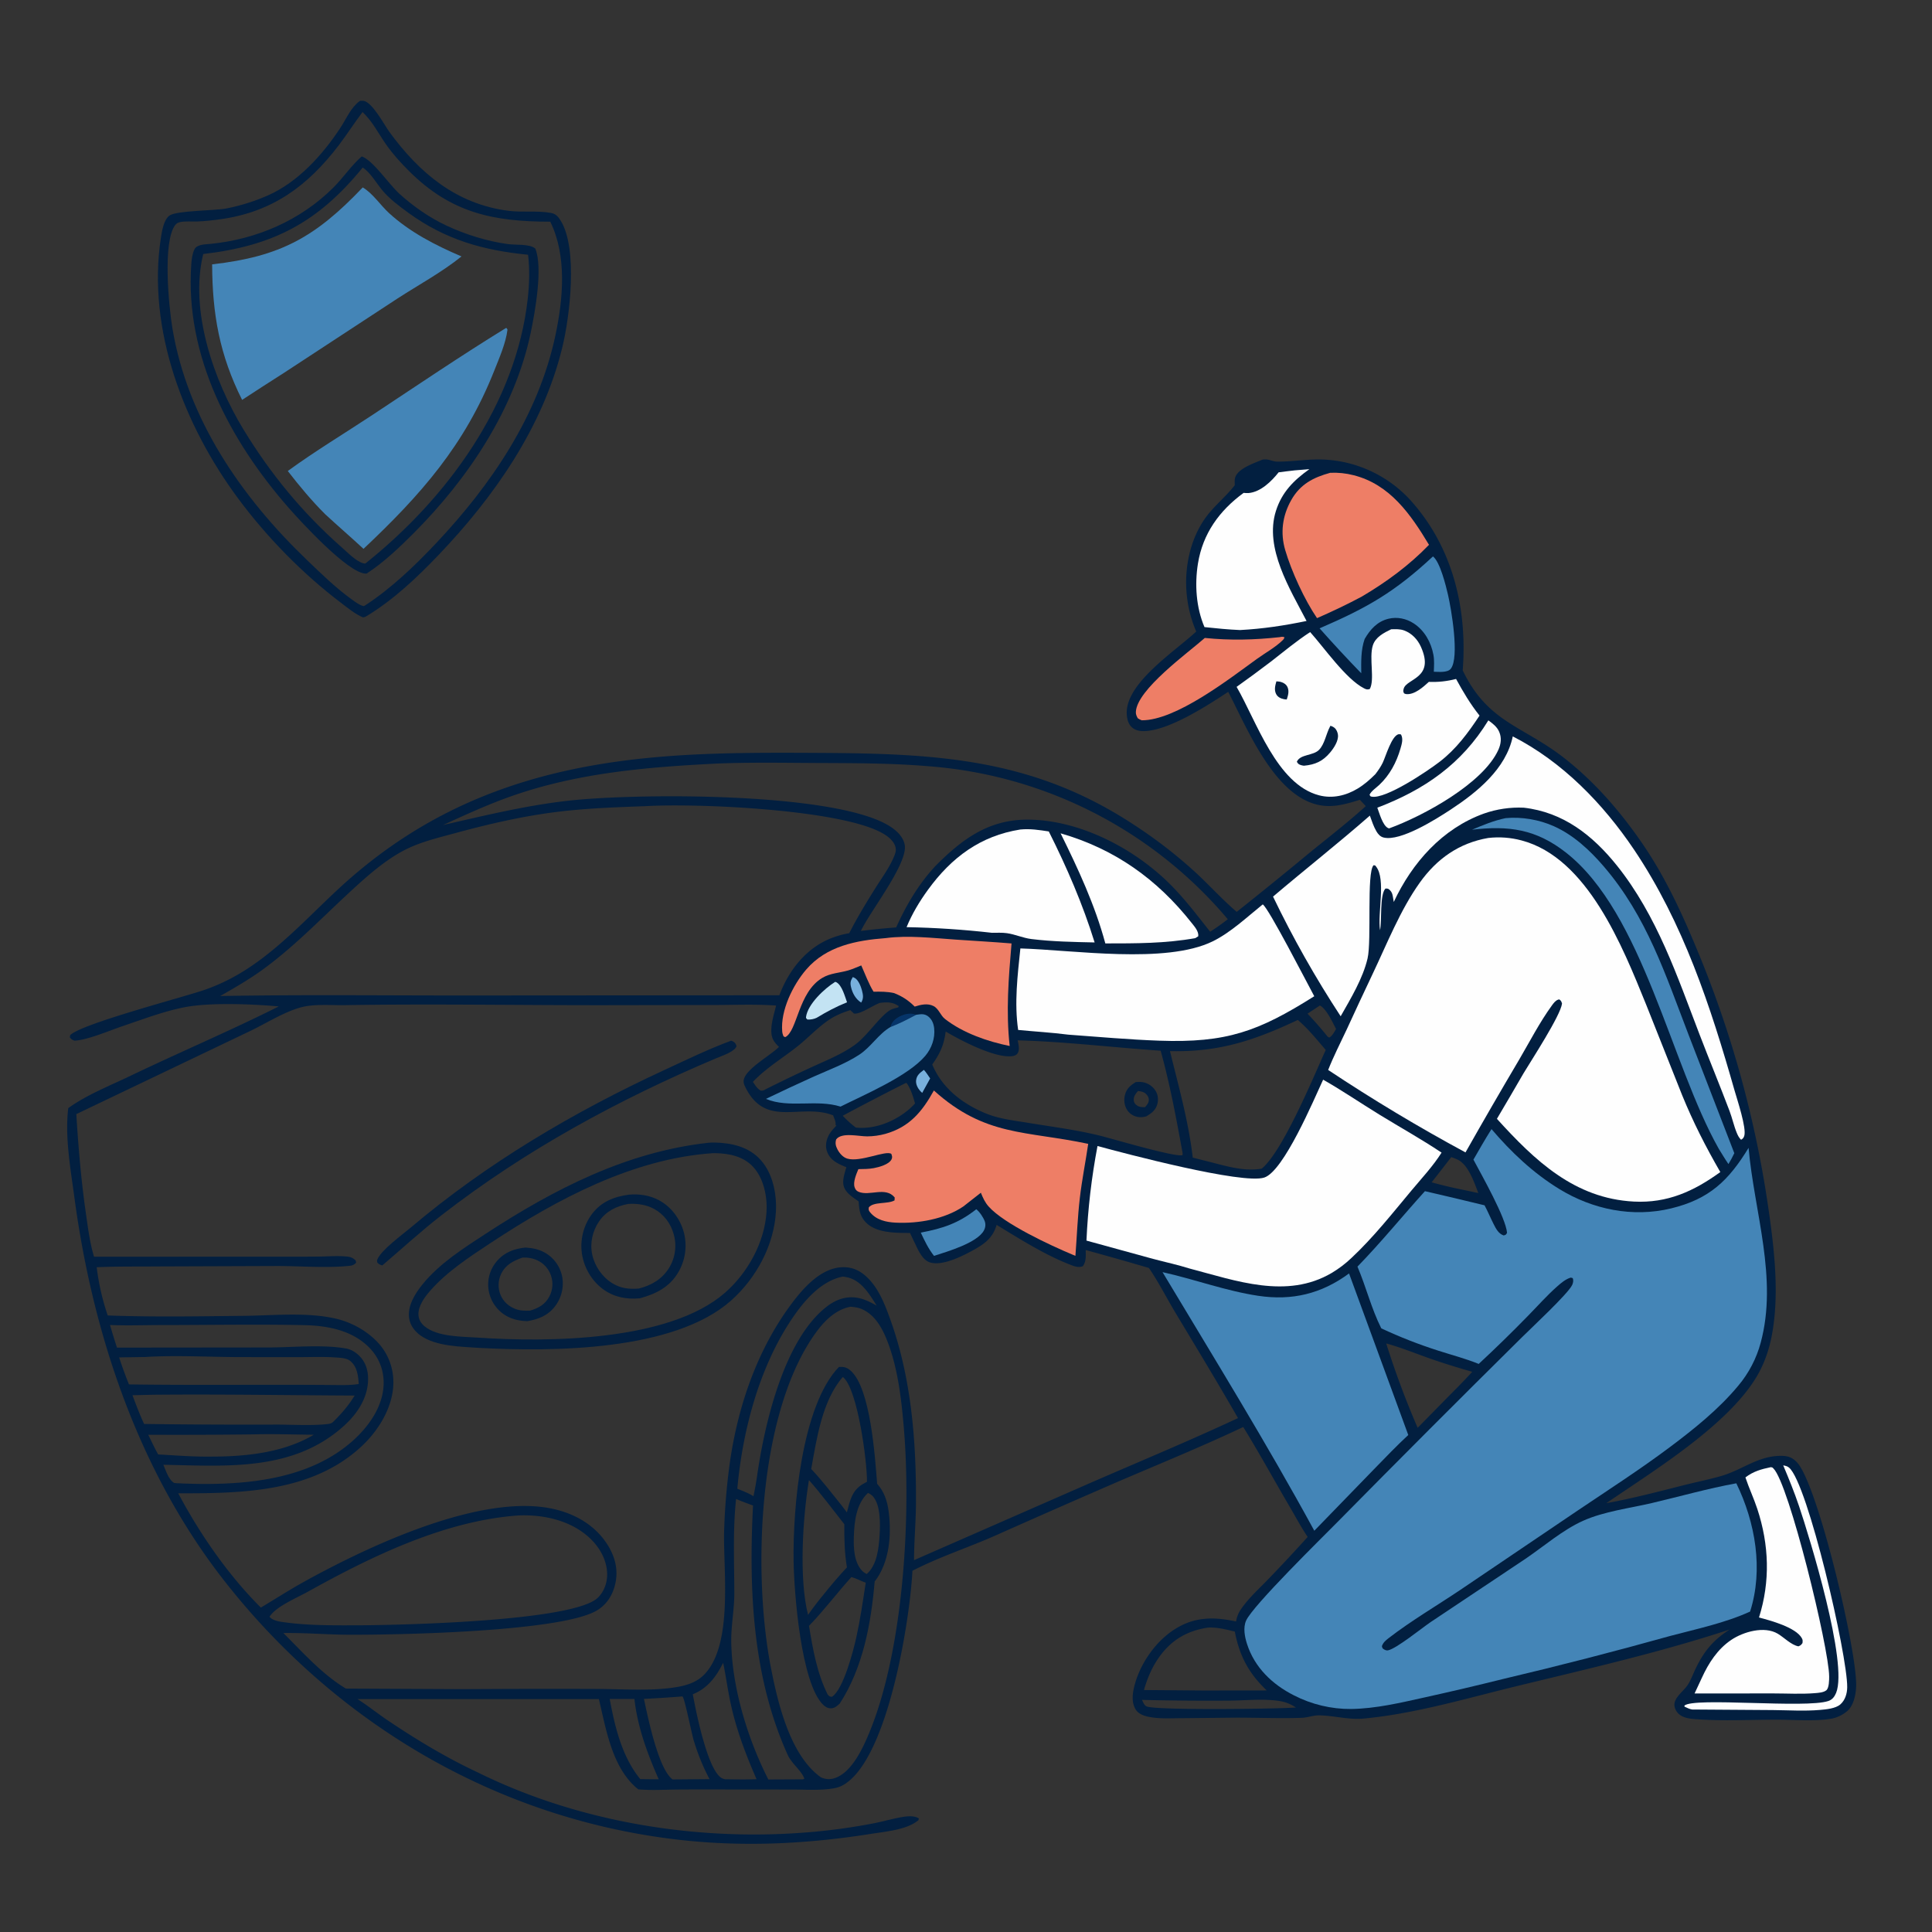
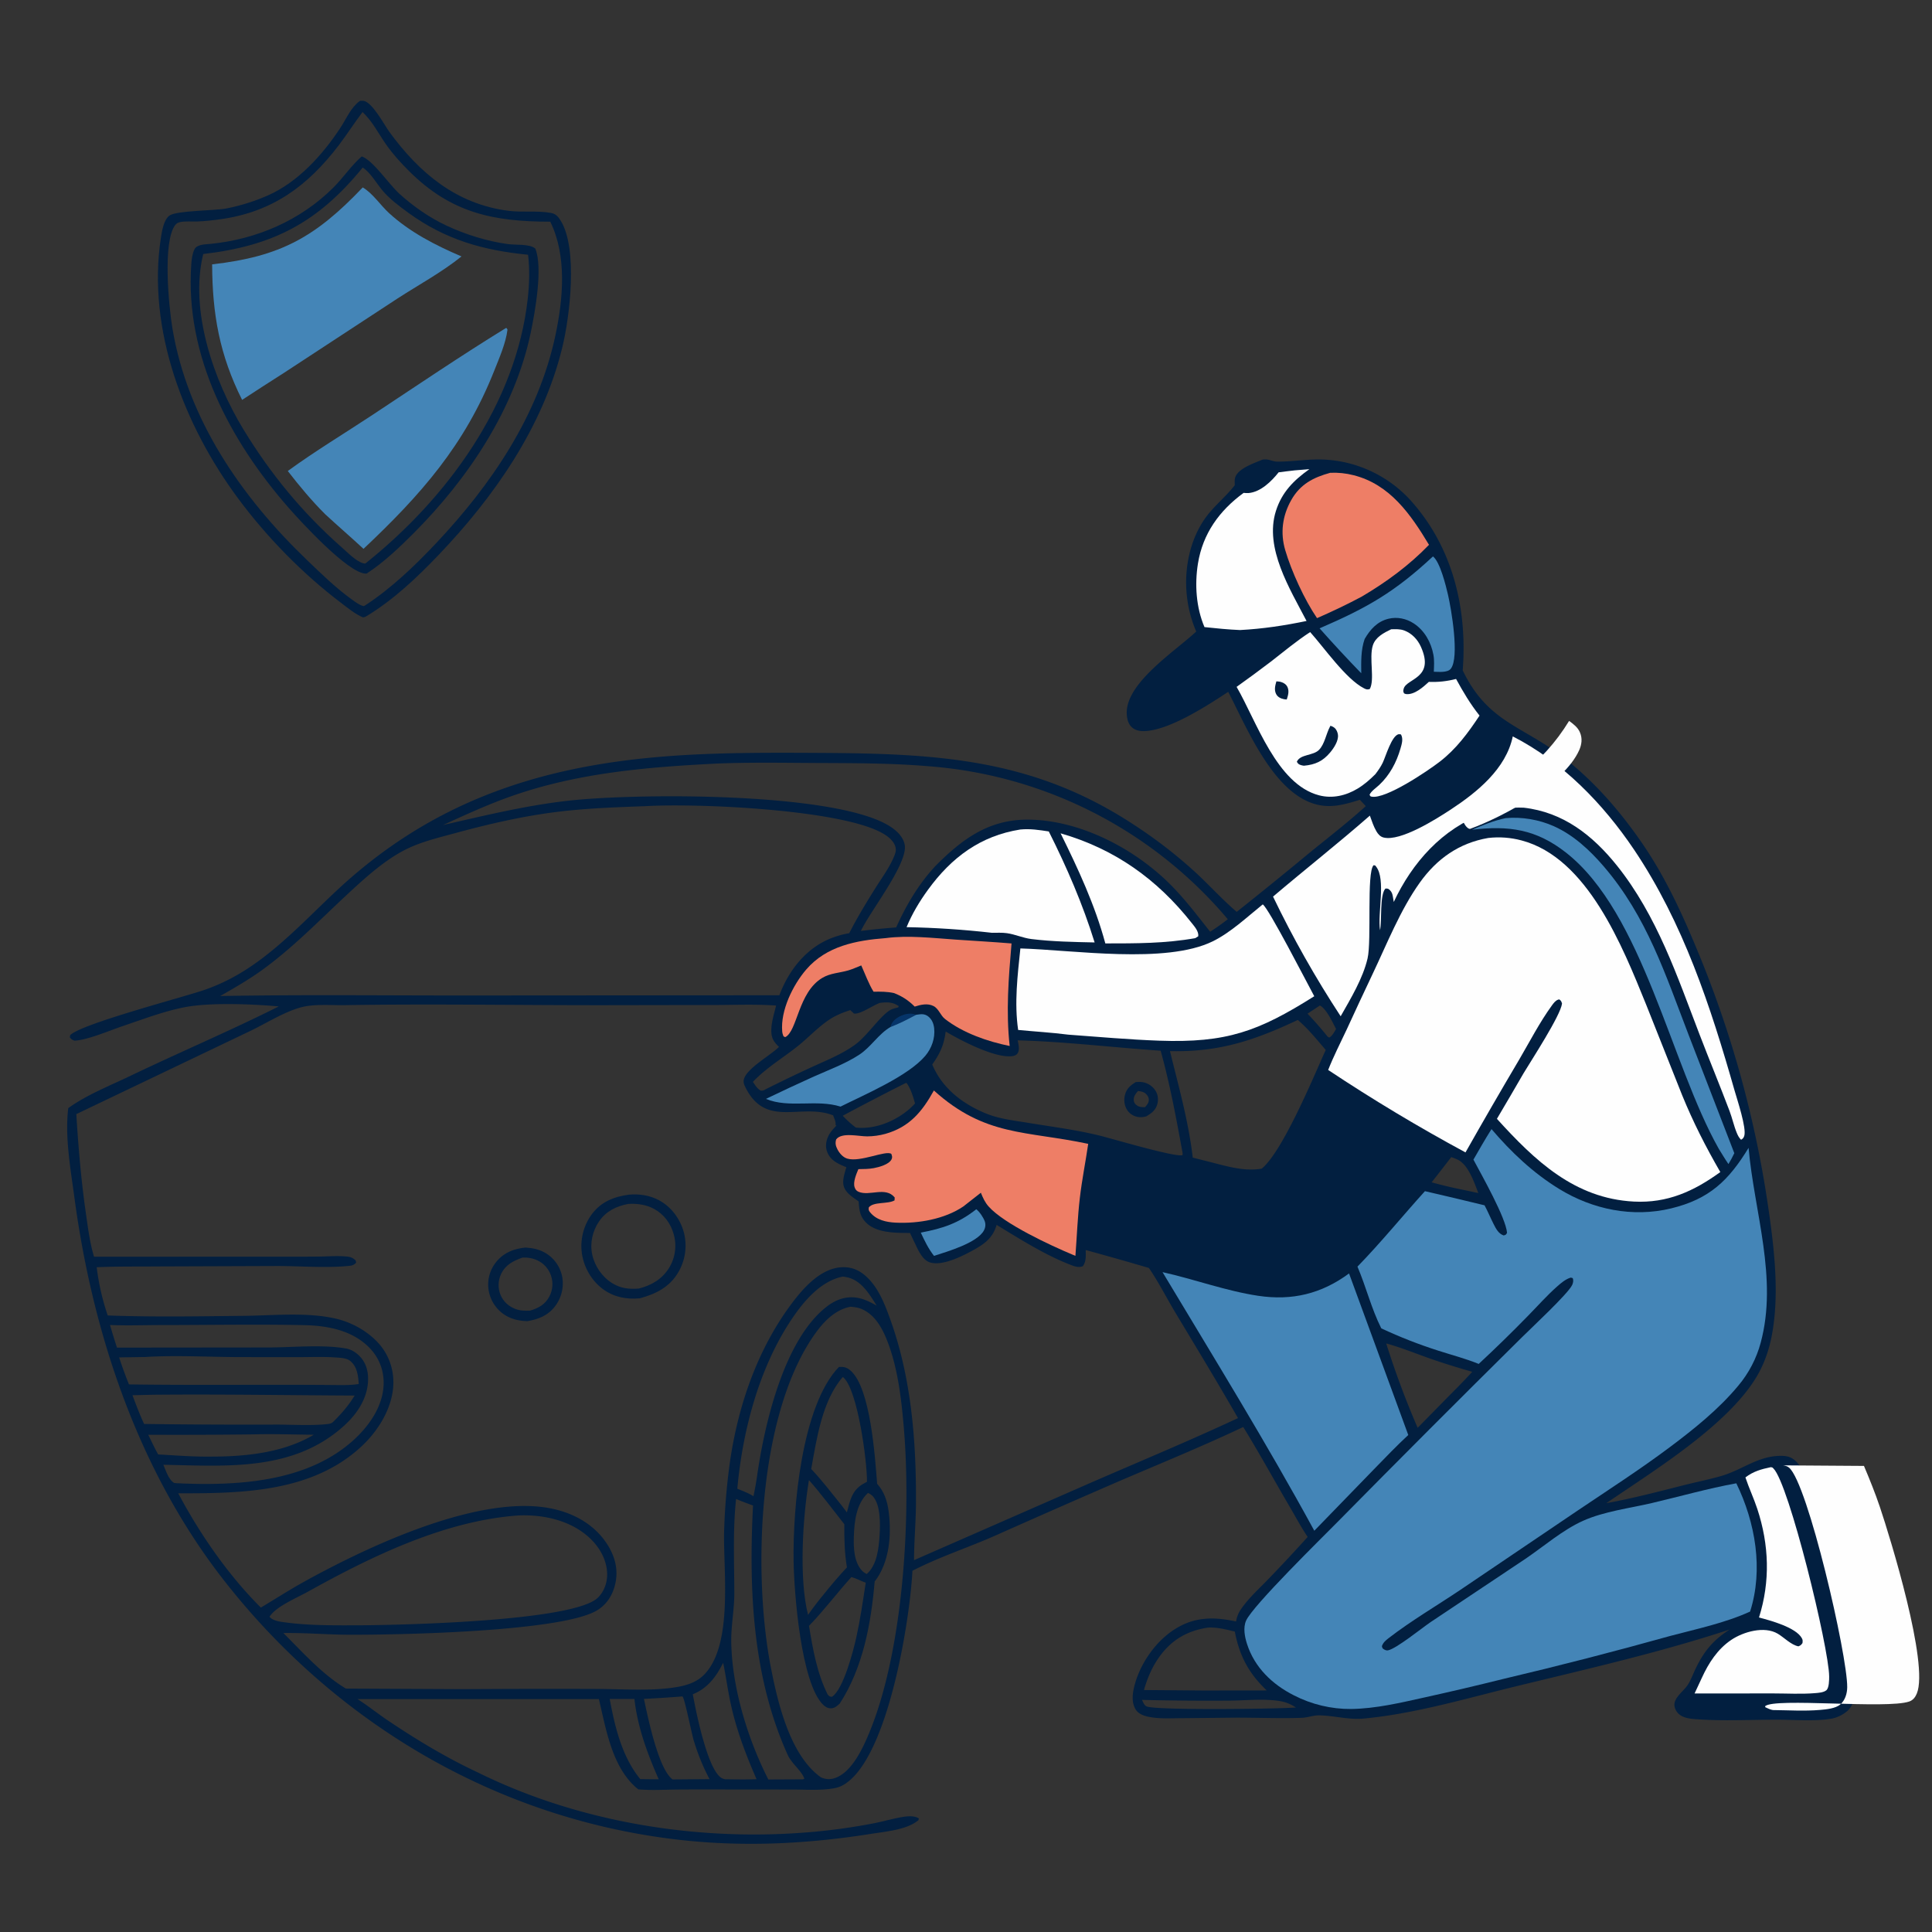
<svg xmlns="http://www.w3.org/2000/svg" width="472" height="472">
  <rect width="100%" height="100%" fill="#333333" stroke="none" />
  <path fill="#021F40" d="M87.936 24.644c.274-.02.522-.049.8-.02 2.178.219 5.113 5.847 6.405 7.62 7.324 10.045 16.375 17.62 29.044 19.252 3.44.443 7.05-.088 10.402.52 1.203.219 1.77.89 2.393 1.892 4.24 6.828 2.257 23.398.354 31.132-4.775 19.409-16.646 36.407-30.295 50.657-5.267 5.5-10.926 10.847-17.458 14.81-.406.236-.498.268-.937.316-1.9-.807-3.64-2.262-5.282-3.505-9.416-7.131-18.155-16.062-25.191-25.545-13.166-17.746-22.296-41.266-18.868-63.652.246-1.608.705-4.52 2.133-5.475 1.839-1.229 10.945-1.153 13.852-1.711q2.62-.516 5.17-1.316 2.548-.8 4.993-1.875c7.385-3.269 13.375-9.919 17.739-16.565 1.491-2.272 2.496-4.889 4.746-6.535m.639 2.73c-2.013 2.654-3.797 5.47-5.817 8.119-7.628 10.01-16.29 16.33-28.948 18.077-1.845.255-3.745.472-5.606.539-1.332.047-2.803-.112-4.113.135-.538.101-.931.282-1.275.726-3.125 4.049-1.597 19.83-.685 25.283 3.714 22.212 16.934 41.298 32.897 56.598 3.51 3.366 7.073 6.851 11.037 9.685.825.589 1.764 1.318 2.762 1.539l.267-.096c6.404-4.16 12.166-9.667 17.391-15.205 13.54-14.351 25.04-31.245 29.204-50.817 1.885-8.86 2.861-19.442-1.254-27.797-14.005-.005-24.251-2.166-34.478-12.34-2.033-2.023-4.022-4.213-5.663-6.569-1.875-2.688-3.297-5.61-5.72-7.877" />
  <path fill="#021F40" d="M88.373 38.206c2.775.975 6.612 6.784 9.199 9.13 3.367 3.053 7.33 5.829 11.455 7.758 4.694 2.196 9.936 3.841 15.076 4.543 1.82.248 5.325-.093 6.665 1.079 1.923 4.582-.07 15.609-1.113 20.582-3.91 18.658-15.312 35.666-28.616 48.982-3.534 3.537-7.268 7.1-11.463 9.844-.096.003-.193.015-.29.011-4.278-.169-15.659-12.52-18.783-16.087-14.33-16.362-25.37-37.137-23.77-59.49.085-1.199.236-2.543.766-3.63.622-1.276 2.692-1.22 3.924-1.344 11.307-1.135 21.982-5.735 30.054-13.792 2.41-2.404 4.34-5.353 6.896-7.586m.238 2.73c-10.885 13.347-21.804 19.137-38.962 21.12-3.395 13.826 2.568 30.908 9.8 42.813 6.63 10.912 14.5 20.466 24.086 28.895 1.323 1.164 3.556 3.477 5.297 3.867.155.036.28.032.431.034 19.853-15.827 36.81-38.86 39.67-64.708.394-3.56.493-7.159.084-10.722-11.009-1.078-20.18-3.664-29.245-10.241-2.264-1.643-4.71-3.462-6.485-5.643-1.35-1.66-2.877-4.29-4.676-5.416" />
  <path fill="#4485B7" d="m123.601 80.14.206.056.175.351c-.432 3.37-1.983 6.847-3.231 10.005-7.19 18.188-17.947 30.34-31.944 43.535-3.089-2.87-6.297-5.616-9.389-8.487-3.314-3.309-6.246-6.833-9.111-10.53 6.663-4.861 13.814-9.16 20.697-13.706 10.829-7.152 21.537-14.427 32.597-21.225M88.614 45.792c2.427 1.405 4.351 4.37 6.43 6.27 5.118 4.683 11.376 7.877 17.704 10.585-4.836 3.89-10.411 6.898-15.615 10.264l-27.89 18.268c-3.39 2.13-6.735 4.338-10.095 6.516-5.503-10.974-7.274-20.93-7.322-33.112 16.738-1.887 25.275-6.692 36.788-18.791" />
  <path fill="#021F40" d="m308.458 112.278.258-.025c1.33-.143 2.141.516 3.33.524 4.064.025 7.967-.767 12.098-.463q.757.053 1.511.143.755.091 1.503.22.749.127 1.49.292t1.473.367 1.454.44q.72.237 1.43.51.708.274 1.402.583t1.372.65 1.338.718 1.3.783 1.26.847 1.218.909q.596.47 1.17.967.572.5 1.12 1.025.547.526 1.068 1.08.52.552 1.013 1.13c9.85 11.403 13.215 26.084 12.084 40.8 6.175 12.855 14.736 13.48 24.97 21.548 7.356 5.8 13.476 12.86 18.778 20.554 5.57 8.085 9.598 16.742 13.358 25.787q1.601 3.828 3.081 7.704t2.835 7.798q1.356 3.921 2.586 7.884 1.23 3.962 2.335 7.962t2.08 8.033 1.824 8.094 1.567 8.148 1.306 8.194c1.43 9.898 2.672 20.857.798 30.759-.724 3.824-2.054 7.504-4.146 10.797-7.433 11.698-24.912 22.399-36.284 30.193 6.408-1.162 12.582-2.785 18.886-4.383 3.051-.774 6.156-1.384 9.178-2.256 5.306-1.53 9.117-5.073 14.964-4.916 1.524.04 2.601.522 3.624 1.666 5.074 5.67 14.758 46.452 14.375 54.789-.09 1.954-.616 4.555-2.177 5.898-1.015.873-2.411 1.572-3.73 1.822-3.913.745-9.513.271-13.582.276-6.366.007-12.92.352-19.269-.094-1.731-.12-3.802-.25-4.962-1.73-.48-.614-.805-1.483-.639-2.265.366-1.724 2.355-3.032 3.27-4.486.735-1.164 1.244-2.57 1.838-3.817 2.055-4.319 4.34-7.068 8.364-9.644-16.93 5.587-34.783 9.644-52.113 13.86-12.225 2.972-24.716 6.715-37.274 7.9-3.742.352-7.22-.72-10.912-.784-1.474-.025-2.795.555-4.231.603-5.374.18-10.831-.051-16.218-.04l-13.314.135c-2.441.01-5.095.164-7.501-.265-1.312-.233-2.807-.661-3.561-1.86-.941-1.497-.823-3.444-.467-5.099 1.208-5.614 5.117-11.385 9.963-14.48 4.861-3.106 9.559-3.1 15.03-1.925a7.1 7.1 0 0 1 1.18-2.965c1.834-2.704 4.407-4.999 6.665-7.348q4.913-5.09 9.65-10.345c-1.586-2.333-2.953-4.914-4.381-7.35-3.804-6.486-7.415-13.107-11.365-19.504-10.013 4.747-20.321 8.94-30.502 13.315q-15.29 6.625-30.51 13.407c-6.519 2.85-13.515 5.143-19.815 8.408q-.004.247-.016.494c-.732 12.305-5.679 42.45-15.25 50.672-1.178 1.013-2.319 1.69-3.859 1.962-3.295.583-6.879.313-10.223.31l-16.049-.014q-6.049-.024-12.098.014c-3.19.037-6.283.228-9.472-.041-6.365-5.088-7.835-14.56-9.625-22.057l-58.958.002c2.566 1.643 4.984 3.592 7.521 5.297 6.986 4.695 14.208 9.042 21.837 12.613 26.09 12.88 56.947 17.432 85.753 14.138q5.597-.651 11.128-1.725c2.199-.445 4.364-1.062 6.571-1.462 1.293-.234 3.194-.469 4.326.306-.164.55-.017.352-.494.71-2.784 2.086-7.85 2.52-11.206 3.052-16.051 2.544-32.003 3.273-48.165 1.298-43.85-5.36-82.753-28.52-109.876-63.19-20.906-26.723-32.097-60.228-36.565-93.553-.936-6.984-2.362-14.824-1.505-21.86 4.427-3.207 10.168-5.482 15.097-7.845 12.043-5.775 24.404-11.02 36.334-17.001-6.413-.579-16.814-1.011-23.04.203-5.036.981-10.22 2.955-15.085 4.601-3.155 1.068-8.658 3.433-11.796 3.564-.553-.222-.79-.352-1.14-.838l.102-.504c2.507-2.713 27.606-9.277 32.693-11.024q3.473-1.2 6.72-2.919c9.834-5.22 17.655-13.883 25.71-21.409 23.087-21.575 49.229-30.343 80.344-32.766 12.186-.949 24.43-.912 36.643-.852 29.038.144 52.838 1.122 77.795 17.583q4.049 2.627 7.862 5.584 3.815 2.957 7.367 6.224c3.324 3.097 6.404 6.503 9.856 9.453q9.08-7.216 18.011-14.616c4.55-3.703 9.174-7.28 13.525-11.221l-1.442-1.544c-3.843 1.184-7.281 2.2-11.278.95-10.091-3.156-16.378-18.588-20.889-27.33-5.155 3.408-14.407 9.4-20.462 9.598-1.206.039-2.413-.205-3.268-1.12-.867-.928-1.103-2.412-1.063-3.633.242-7.324 11.873-14.81 16.976-19.57q-.46-1.068-.836-2.168t-.667-2.225-.493-2.271-.317-2.302c-.707-6.882.997-14.633 5.506-20.02 1.893-2.26 4.161-4.183 6.008-6.49l.212-.268c-.012-.575-.07-1.26.084-1.817.635-2.3 4.713-3.589 6.712-4.451M84.001 245.571c-3.364.028-7.44-.344-10.658.579-4.361 1.25-8.604 4.05-12.72 5.968l-41.977 20.066c.492 8.095 1.176 16.114 2.323 24.148.506 3.545.973 7.263 2.003 10.698l43.446-.021q5.699.025 11.397-.019c2.285-.026 4.686-.232 6.955-.005.92.091 1.449.321 2.119.95l.122.521c-.579.694-1.16.756-2.025.836-5.656.52-11.521.008-17.207.004l-29.781.108c-4.782.045-9.6-.031-14.375.19q.368 3.008 1.043 5.96.675 2.954 1.65 5.822c11.052.411 22.184.204 33.244.092 7.273-.073 15.292-.95 22.417.67 3.79.861 7.597 2.936 10.266 5.773 2.628 2.792 3.971 6.414 3.854 10.244-.178 5.789-3.689 11.425-7.835 15.261-12.122 11.219-29.24 11.431-44.714 11.41 5.288 9.96 12.177 19.942 20.181 27.921 3.603-2.156 7.15-4.44 10.827-6.468 15.319-8.446 43.578-21.924 61.3-17.475 5.325 1.336 10.02 4.258 12.85 9.054 1.781 3.02 2.414 6.29 1.446 9.723-.741 2.629-2.316 4.813-4.745 6.097-9.434 4.99-48.198 5.756-60.337 5.696-5.276-.026-10.581-.496-15.845-.412 4.756 4.735 9.495 10.104 15.29 13.572l29.024.139q16.213-.11 32.427-.048c6.275.013 13.165.58 19.357-.464 2.527-.426 4.896-1.182 6.734-3.067 7.04-7.22 4.674-25.111 4.835-34.518q.229-8.665 1.412-17.253c1.958-13.682 6.623-27.407 14.915-38.595 2.917-3.937 7.274-8.979 12.597-9.137 2.484-.074 4.388.868 6.137 2.576 2.76 2.697 4.26 6.6 5.541 10.157 5.182 14.374 6.382 29.936 6.277 45.116-.032 4.577-.455 9.149-.47 13.718l43.423-19.024c11.931-5.186 23.936-10.176 35.727-15.684-4.944-8.605-10.065-17.06-15.18-25.562-2.209-3.672-4.174-7.583-6.586-11.118q-7.7-2.262-15.44-4.378c.017 1.397.156 2.746-.696 3.939-1.072.471-2.19-.004-3.234-.412-6.177-2.411-12.187-6.244-17.838-9.67-.86 2.998-2.745 4.514-5.39 5.994-2.694 1.508-7.733 4.133-10.887 3.175-1.937-.589-2.995-3.262-3.805-4.934q-.547-1.125-1.075-2.258c-3.43-.03-8.187.07-10.78-2.582-1.516-1.55-1.604-3.094-1.773-5.129-1.502-1.087-3.442-2.18-3.732-4.181-.186-1.286.375-2.937.74-4.171-1.901-.774-3.766-1.558-4.63-3.587-.547-1.285-.387-2.705.19-3.952.467-1.013 1.216-1.801 1.97-2.603l.031-.148-.219.09c.157-.846-.301-1.674-.588-2.482l-.32-.118c-7.85-2.813-16.37 3.36-21.265-7.073-.287-.612-.369-1.108-.157-1.767.836-2.615 6.457-5.703 8.521-7.748-1.257-1.26-1.83-2.054-1.869-3.874-.044-2.024.695-4.28 1.165-6.239-4.99-.35-10.087-.14-15.09-.131l-26.156.044c-21.437.03-42.927-.362-64.357-.004m73.702-48.622c-7.042.264-14.138.503-21.138 1.345-8.638 1.04-17.048 2.985-25.43 5.267-4.317 1.176-8.747 2.204-12.715 4.337-5.038 2.707-9.655 6.961-13.83 10.844-6.703 6.238-13.093 12.842-20.535 18.226-3.261 2.36-6.76 4.369-10.249 6.368 20.342-.364 40.735-.114 61.083-.135l75.518-.052c2.14-5.72 6.034-10.904 11.687-13.525q1.284-.584 2.634-.993t2.742-.635c1.96-3.857 4.174-7.486 6.473-11.147 1.586-2.524 3.533-5.143 4.608-7.932.273-.71.41-1.298.195-2.049-.496-1.743-2.343-2.928-3.867-3.688-10.903-5.439-44.288-6.97-57.176-6.231m50.068 122.298c-4.059.786-6.95 4.08-9.176 7.358-13.5 19.888-14.716 58.066-10.24 80.913 1.698 8.66 4.707 21.394 12.21 26.705 1.239.527 2.328.579 3.6.1 3.942-1.485 6.54-7.053 8.057-10.656 8.56-20.333 10.465-53.65 8.535-75.484-.627-7.096-1.525-14.605-4.253-21.23-1.181-2.867-2.94-5.8-5.894-7.104-.887-.39-1.876-.542-2.839-.602m-32.71-132.7c-16.953.851-33.727 2.248-49.878 7.88-5.802 2.023-11.372 4.589-16.958 7.134 10.11-2.303 20.014-4.723 30.34-5.912 16.648-1.918 65.555-2.197 78.824 6.215 1.625 1.03 3.237 2.517 3.63 4.485.906 4.535-8.514 16.352-10.699 21.093 2.87-.376 5.731-.647 8.618-.863 2.46-5.462 5.49-10.607 9.59-15.009 6.441-6.489 12.916-11.322 22.426-11.329 12.791-.008 26.354 7.109 35.197 16.072 3.45 3.496 6.457 7.47 9.5 11.318a59 59 0 0 0 4.306-3.056q-.846-1.005-1.718-1.988-.871-.983-1.767-1.944-.896-.96-1.815-1.9-.918-.938-1.86-1.854t-1.907-1.807q-.965-.892-1.95-1.76-.987-.868-1.994-1.71-1.008-.844-2.036-1.662-1.028-.817-2.076-1.61-1.048-.792-2.115-1.558-1.067-.765-2.153-1.505t-2.19-1.45q-1.104-.713-2.225-1.397-1.122-.685-2.26-1.341-1.137-.657-2.291-1.285t-2.323-1.227-2.352-1.17q-1.184-.57-2.381-1.11t-2.408-1.052-2.432-.991-2.457-.931-2.479-.87-2.5-.808-2.518-.746q-1.265-.357-2.537-.683t-2.553-.62-2.568-.557-2.58-.492-2.592-.429-2.602-.364-2.61-.3q-1.307-.133-2.616-.235c-9.279-.802-18.622-.768-27.929-.816-8.016-.042-16.094-.186-24.101.144M126.747 370.23c-17.996 1.242-35.927 9.966-51.44 18.587-2.62 1.457-7.013 3.302-8.942 5.484a9 9 0 0 0-.525.664c.792 1.043 2.726 1.242 3.962 1.408 5.893.796 12.196.708 18.14.7 10.484-.08 52.26-.99 58.135-6.76 1.558-1.53 2.302-3.73 2.249-5.888-.086-3.471-1.979-6.637-4.512-8.91-4.58-4.107-11.063-5.521-17.067-5.285m104.292-118.225c-.445 3.332-1.364 5.323-3.283 8.06 2.429 5.81 7.372 9.601 13.123 11.964 3.229 1.327 6.817 1.714 10.242 2.279 5.771.95 11.655 1.7 17.339 3.077 3.08.747 18.723 5.412 20.431 4.824l.045-.412c-1.544-8.453-3.081-16.817-5.381-25.105-11.608-.78-23.3-2.217-34.924-2.528.176 1.009.562 2.273-.04 3.192-.245.374-.75.584-1.184.652-4.201.655-12.825-3.893-16.368-6.003m86.032-2.826c-10.62 4.994-19.201 7.899-31.24 7.618 2.12 8.666 4.525 17.12 5.566 26.022l3.198.806c4.38 1.061 9.111 2.694 13.655 1.88 5.122-4.207 12.574-22.224 15.637-28.996-1.949-2.25-3.868-4.655-6.072-6.657q-.37-.338-.744-.673M26.872 323.702q.812 2.778 1.703 5.53l37.14-.038c5.937-.02 12.92-.748 18.725.233 1.28.216 2.408.888 3.32 1.796 1.66 1.65 2.242 3.774 2.159 6.062-.163 4.47-2.754 8.245-5.987 11.145-12.407 11.126-28.677 9.716-44.023 9.424.617 1.426 1.248 3.56 2.619 4.435l.594.069c14.715.69 31.928-.178 43.349-10.625 3.747-3.428 7.039-8.154 7.249-13.397.133-3.331-1.002-6.445-3.29-8.88-4.136-4.4-10.263-5.588-16.053-5.713-11.554-.25-23.156-.024-34.715-.024-4.244 0-8.556.17-12.79-.017m152.958 42.504c-.822 7.666-.44 15.366-.431 23.058.005 3.928-.8 7.836-.75 11.757.142 11.196 4.01 23.8 9.063 33.722l8.455-.041.348-.159c-.651-1.907-3.115-3.696-4.057-5.777-8.63-19.058-9.545-40.358-8.489-60.957-1.382-.52-2.784-1.015-4.139-1.603m-144.377-34.68-6.352.099a106 106 0 0 0 2.407 6.594c16.64.24 33.28-.001 49.919.148 2.08.017 4.159.085 6.22-.246-.159-2.045-.37-4.197-2.05-5.605-.907-.759-2.386-.79-3.528-.874-2.935-.215-5.946-.088-8.89-.085l-14.339-.007c-7.496-.013-16.032-.492-23.387-.024m2.003 9.219-5.093.119c.89 2.37 1.773 4.72 2.84 7.018q15.984.212 31.969.157c3.97-.02 9.28.33 13.113-.17.434-.056.63-.154 1-.394 2.065-2.016 3.855-4.054 5.349-6.53-16.382-.081-32.8-.35-49.178-.2m257.613 56.893c-4.89.744-8.682 2.878-11.647 6.886-1.866 2.523-3.09 5.354-3.945 8.36l14.594.12 15.403-.018c-4.41-4.205-6.648-8.406-7.8-14.381-2.158-.514-4.367-1.111-6.605-.967m-89.122-85.763c-5.334 1.02-9.482 5.898-12.383 10.187-8.085 11.955-12.148 27.407-13.431 41.643 1.333.554 2.726 1.056 3.946 1.836q.545-2.586.92-5.203c1.836-12.69 6.612-33.254 17.12-41.229 2.043-1.549 4.398-2.44 6.983-2.101 1.897.25 3.438 1.054 5.079 1.962-1.837-2.86-3.728-6.201-7.344-6.943q-.443-.088-.89-.152m9.005-66.856c-1.757.623-4.83 2.846-6.321 2.597l-.9-.842c-1.816.603-3.394 1.203-5.006 2.255-2.833 1.85-5.15 4.408-7.786 6.516-3.686 2.947-7.724 5.312-11.001 8.763.563.8 1.045 1.678 1.932 2.142.504.022.702-.053 1.134-.31q5.588-2.808 11.271-5.421c3.59-1.658 7.32-3.123 10.554-5.439 3.033-2.171 6.225-7.16 8.737-8.557.554-.308 1.264-.442 1.874-.6l.13-.311c-1.485-1.04-2.867-1.012-4.618-.793m-38.276 161.224c-1.758 3.432-3.709 6.148-7.419 7.688.813 4.416 3.502 17.875 6.82 20.31.329.242.697.38 1.096.449 2.551.025 5.108.087 7.657-.025-2.521-5.788-4.72-11.489-6.14-17.658-.819-3.561-1.279-7.188-2.014-10.764m-10.222 8.224q-4.562.367-9.135.584c.934 4.365 3.514 17.153 7.004 19.682l9.022-.08c-1.609-3.033-2.857-6.134-3.854-9.42-.525-1.73-2.183-10.108-2.724-10.764zm172.207-86.253a214 214 0 0 0 7.68 20.614l6.505-6.627c2.287-2.334 4.636-4.634 6.83-7.055-3.53-1.03-7.043-2.086-10.51-3.314-3.486-1.235-6.937-2.642-10.505-3.618M61.964 350.426q-12.872.153-25.745.094c.792 1.603 1.54 3.256 2.424 4.808 4.246.235 8.557.587 12.81.53 8.468.01 17.773-.917 25.2-5.339-4.886-.046-9.808-.225-14.69-.093m86.994 64.64c1.268 6.834 2.987 14.096 7.465 19.584 1.5.014 3.006.052 4.506.025-2.787-6.286-5.161-12.72-5.935-19.604zm72.36-150.5q-7.767 3.907-15.428 8.018c1.015 1.08 2.017 2.006 3.206 2.893 4.536.467 9.22-1.39 12.714-4.233.621-.505 1.183-1.079 1.739-1.652-.476-1.708-.98-3.407-1.966-4.899zm57.676 150.73c.301.565.53 1.355 1.167 1.603 2.522.982 32.124.607 36.448.252-1.436-.92-2.668-1.402-4.345-1.636-3.84-.535-7.97-.072-11.85-.045q-10.711.075-21.42-.175m75.555-132.61q-2.375 3.099-4.79 6.166 3.616 1.001 7.293 1.745l4.117.877c-.995-2.557-2.42-6.945-5.094-8.191-.494-.23-1.014-.412-1.526-.597m-32.096-37.032-3.015 1.992q2.561 2.684 4.882 5.579l.407.263c.783-.395 1.23-1.373 1.69-2.097-.797-1.505-2.377-4.994-3.964-5.737" />
  <path fill="#053469" d="M217.538 250.91c.066-.232.076-.286.174-.531.436-1.09 1.503-1.832 2.554-2.277 1.126-.477 2.423-.647 3.569-.186-2.06 1.091-4.114 2.165-6.297 2.993" />
-   <path fill="#78B0DD" d="M208.342 238.701c.225.099.355.144.552.266.848.523 1.448 2.065 1.683 2.975.293 1.134.449 1.966-.182 2.994-1.308-.797-2.12-2.256-2.47-3.729-.263-1.112-.15-1.56.417-2.506m17.372 22.674c.583.628 1.042 1.39 1.529 2.093l-1.946 3.538c-.183-.171-.298-.268-.457-.446-.621-.696-1.143-1.67-1.031-2.624.15-1.275.952-1.834 1.905-2.561" />
-   <path fill="#C3E3F3" d="M204.047 239.869c.096.034.2.052.289.102 1.402.775 2.085 3.508 2.602 4.893-2.597 1.047-5.023 2.326-7.41 3.784-.665.328-1.536.483-2.274.43-.171-.19-.38-.294-.346-.57.402-3.21 4.577-7.054 7.14-8.64" />
  <path fill="#4485B7" d="M238.511 295.428c.788.581 1.746 2.026 2.074 2.952.268.76.159 1.567-.23 2.265-1.687 3.033-8.923 5.12-12.17 6.17-1.38-1.748-2.296-3.677-3.232-5.683 5.38-1.007 9.224-2.287 13.558-5.704" />
-   <path fill="#FEFEFE" d="M435.65 357.996c.56.114.972.176 1.43.558 4.57 3.82 14.28 45.88 14.205 53.64-.015 1.53-.485 3.161-1.68 4.205-1.157 1.012-3.455 1.216-4.957 1.346-3.779.327-7.724.07-11.517.034l-19.727-.135c-.654-.095-1.248-.419-1.845-.688l-.065-.25c2.255-2.143 29.719.748 35.215-1.15.942-.326 1.493-1.07 1.862-1.969 2.979-7.242-6.46-37.924-9.036-45.569-1.147-3.405-2.49-6.712-3.885-10.022m-72.036-182.008c1.076.787 2.118 1.56 2.657 2.823.622 1.456.43 2.947-.206 4.36-3.71 8.233-18.317 16.158-26.684 19.208-.098-.03-.202-.044-.293-.09-1.31-.668-2.095-3.636-2.601-4.964 11.552-4.402 20.592-10.669 27.127-21.337" />
-   <path fill="#EE7E66" d="M312.647 155.658c.517-.103.641-.14 1.162.022-.066.262-.146.43-.338.625-1.734 1.756-4.407 3.233-6.442 4.703-6.768 4.894-19.754 15.007-28.089 14.965-.392-.135-.638-.282-.983-.505-.26-.5-.481-.92-.46-1.507.187-5.474 12.823-14.525 16.845-18.107 6.243.634 12.097.485 18.305-.196" />
+   <path fill="#FEFEFE" d="M435.65 357.996c.56.114.972.176 1.43.558 4.57 3.82 14.28 45.88 14.205 53.64-.015 1.53-.485 3.161-1.68 4.205-1.157 1.012-3.455 1.216-4.957 1.346-3.779.327-7.724.07-11.517.034c-.654-.095-1.248-.419-1.845-.688l-.065-.25c2.255-2.143 29.719.748 35.215-1.15.942-.326 1.493-1.07 1.862-1.969 2.979-7.242-6.46-37.924-9.036-45.569-1.147-3.405-2.49-6.712-3.885-10.022m-72.036-182.008c1.076.787 2.118 1.56 2.657 2.823.622 1.456.43 2.947-.206 4.36-3.71 8.233-18.317 16.158-26.684 19.208-.098-.03-.202-.044-.293-.09-1.31-.668-2.095-3.636-2.601-4.964 11.552-4.402 20.592-10.669 27.127-21.337" />
  <path fill="#4485B7" d="M223.835 247.916c1.115-.142 1.956-.334 2.91.389.932.708 1.352 1.777 1.478 2.911.267 2.418-.617 4.9-2.175 6.74-4.19 4.952-14.833 9.462-20.7 12.395-5.937-1.86-12.55.478-18.23-1.883q5.83-2.81 11.727-5.471c3.672-1.63 7.7-3.117 11.07-5.32 2.877-1.88 4.635-5.004 7.623-6.768 2.183-.828 4.237-1.902 6.297-2.993m126.248-111.978c1.754 1.356 3.178 7.233 3.67 9.357.801 3.45 2.858 15.341.683 18.088-.801 1.011-2.986.746-4.145.728.05-1.369.156-2.779-.096-4.132-.566-3.05-2.167-5.94-4.799-7.667-1.817-1.192-4.06-1.666-6.185-1.147-2.74.669-4.47 2.617-5.822 4.956-.945 2.729-.843 5.522-.825 8.365q-5.212-5.375-10.18-10.977c11.622-5.02 18.328-8.84 27.699-17.571" />
  <path fill="#FEFEFE" d="M259.11 203.587c13.2 3.805 23.565 11.179 32.026 21.9.717.909 1.749 2.052 1.606 3.25l-.718.451c-7.287 1.318-14.61 1.294-21.984 1.297-2.542-9.408-6.629-18.193-10.93-26.898" />
  <path fill="#4485B7" d="M367.838 199.875c3.925-.368 8.19.368 11.783 1.975 4.78 2.138 8.79 5.87 12.168 9.8 10.59 12.32 15.077 26.443 20.799 41.303l11.116 28.779c-.434.92-.912 1.787-1.435 2.66-.827-1.206-1.577-2.478-2.352-3.719-11.77-20.82-18.466-57.557-37.325-72.369-7.307-5.739-14.014-6.662-22.966-5.597 2.706-1.15 5.318-2.232 8.212-2.832" />
  <path fill="#FEFEFE" d="m316.303 114.914 3.593-.297c-3.85 2.738-6.74 5.637-8.19 10.243-2.849 9.051 3.442 19.038 7.493 26.845-5.444 1.135-10.687 1.925-16.25 2.22-2.912-.123-5.79-.41-8.687-.72-2.046-4.781-2.415-10.414-1.598-15.511 1.178-7.343 5.253-12.962 11.165-17.284.393.04.798.078 1.193.046 2.963-.247 5.622-2.871 7.353-5.063 1.305-.183 2.62-.321 3.928-.479" />
  <path fill="#EE7E66" d="M216.405 229.183c5.449-.722 11.546-.018 17.012.363 4.568.317 9.145.567 13.708.944-.722 8.41-1.387 16.624-.455 25.052-5.392-1.085-11.426-3.182-15.806-6.603-1.113-.87-1.52-2.505-2.8-3.157-1.454-.74-3.132-.335-4.593.137-1.567-1.548-3.007-2.498-5.042-3.302-1.663-.37-3.323-.365-5.016-.332-1.211-1.983-2.045-4.304-3-6.426-1.046.406-2.062.889-3.142 1.207-2.162.638-4.396.653-6.391 1.845-5.918 3.534-6.045 13.02-9.05 14.472l-.416-.205c-.175-.417-.275-.749-.315-1.204-.437-5.112 2.604-11.325 5.869-15.118 4.952-5.753 12.22-7.115 19.437-7.673" />
  <path fill="#FEFEFE" d="M432.628 358.439c.45.095.302 0 .628.315 3.787 3.664 13.559 43.768 13.62 50.794.007.852-.01 2.859-.702 3.408-.687.546-1.899.62-2.753.69-3.337.275-6.837.07-10.188.068l-19.24.012 1.777-3.813c1.64-3.599 3.83-7.003 7.157-9.254 2.967-2.007 8.092-3.487 11.386-1.537 1.56.923 3.258 2.744 5.046 3.089.571-.236.633-.295.997-.797.052-.507.105-.716-.15-1.183-1.454-2.664-7.708-4.337-10.474-5.066 2.783-8.814 2.477-17.757-.41-26.522-.859-2.607-2.036-5.091-2.905-7.699 1.934-1.483 3.876-2.018 6.211-2.505M249.257 202.657c2.405-.239 4.605.11 6.968.47 4.39 8.723 8.305 17.783 11.2 27.118-5.085-.107-10.39-.206-15.435-.828-2.058-.254-3.975-1.15-5.99-1.435-1.181-.167-2.47-.092-3.665-.092q-10.395-1.184-20.855-1.378c1.347-3.262 3.162-6.29 5.235-9.14 5.737-7.89 12.796-13.17 22.542-14.715" />
  <path fill="#EE7E66" d="M324.986 115.507q1.439-.066 2.871.082t2.827.507c8.894 2.244 13.97 9.583 18.43 17.006-4.862 5.038-10.397 9.09-16.406 12.64-3.59 1.919-7.22 3.644-10.95 5.274-3.055-4.456-6.26-11.456-7.778-16.638-1.23-4.2-.682-8.36 1.457-12.171 2.197-3.914 5.406-5.564 9.55-6.7" />
  <path fill="#021F40" d="M277.494 264.349c.547-.04 1.096-.055 1.64.028 1.198.18 2.376.932 3.059 1.929.683.996.865 2.178.577 3.345-.38 1.537-1.423 2.3-2.713 3.086-.761.188-1.436.283-2.214.118-1.045-.222-1.927-.812-2.5-1.717-.67-1.06-.818-2.392-.522-3.599.387-1.581 1.34-2.37 2.673-3.19m.528 2.182c-.58.678-1.118 1.33-1.036 2.288.052.614.374.978.867 1.306.54.36 1.274.375 1.898.357.446-.535.913-1.023.91-1.767-.002-.642-.274-1.067-.728-1.497-.527-.5-1.222-.603-1.911-.687" />
  <path fill="#EE7E66" d="M228.152 266.412c12.535 11.306 22.467 9.787 37.703 13.038-.64 4.4-1.519 8.738-2.037 13.163-.555 4.732-.724 9.453-1.086 14.196q-.346-.14-.691-.285c-5.416-2.263-16.72-7.517-20.502-11.755-.923-1.036-1.39-2.114-1.91-3.377l-4.277 3.35c-4.574 3.11-11.07 4.224-16.502 3.961-2.336-.112-4.753-.629-6.3-2.555-.347-.433-.386-.666-.289-1.192 1.212-1.432 4.597-.74 6.281-1.693l.038-.716c-2.264-2.746-6.146-.224-8.849-1.397-.525-.229-.752-.558-.938-1.085-.444-1.264.419-3.25.912-4.436 1.255-.025 2.545-.015 3.782-.252 1.248-.238 3.688-.874 4.321-2.142.262-.524.11-.823-.05-1.335-1.355-.96-7.588 2.13-10.788 1.148-1.056-.324-1.89-1.316-2.383-2.267-.435-.84-.573-1.502-.307-2.424 1.391-1.808 5.542-.716 7.604-.735q1.12-.008 2.23-.162t2.189-.451c5.906-1.671 8.994-5.44 11.85-10.597" />
  <path fill="#FEFEFE" d="M339.875 153.735c1.077-.024 2.149-.088 3.177.293 1.873.696 3.283 2.192 4.09 3.995 3.462 7.727-3.521 7.71-4.206 10.217-.139.508-.16.71.091 1.155.211.095.33.167.582.185 2.01.15 4.09-1.735 5.469-2.992 2.366.081 4.354-.135 6.651-.713 1.733 3.172 3.47 6.11 5.731 8.95-2.813 4.247-5.7 8.18-9.788 11.314-2.964 2.272-13.18 9.18-16.601 8.483-.357-.073-.264-.102-.48-.458.412-.906 1.617-1.694 2.357-2.39 2.583-2.429 4.218-5.503 5.201-8.902.326-1.124.714-2.377.119-3.442-.115-.02-.449-.083-.553-.062-1.725.344-3.172 5.445-3.902 6.965-.493 1.025-1.114 1.901-1.798 2.801-1.332 1.332-2.708 2.543-4.324 3.52-2.853 1.725-6.17 2.508-9.454 1.644-10.335-2.72-15.255-18.097-20.127-26.49q4.237-3.018 8.376-6.168c3.152-2.446 6.248-5.04 9.596-7.217 3.411 3.796 8.749 11.5 13.167 13.741.546.277.825.359 1.4.167 1.261-2.264-.22-7.587.74-10.639.647-2.054 2.69-3.086 4.486-3.957" />
  <path fill="#021F40" d="M311.829 166.457c.394.03.783.052 1.164.167.682.204 1.293.62 1.577 1.301.418 1 .104 1.993-.21 2.965-.27-.02-.422-.023-.7-.079-.798-.158-1.546-.532-1.917-1.298-.49-1.007-.196-2.041.086-3.056m13.217 10.848c.357.122.653.253.956.492.499.392.797 1.117.867 1.721.173 1.485-1.01 3.248-1.902 4.316-1.803 2.16-3.68 2.986-6.395 3.235-.253-.035-.38-.045-.642-.119-.587-.165-.818-.322-1.102-.847.799-1.872 4-1.447 5.42-2.906 1.391-1.429 1.716-3.888 2.663-5.649z" />
  <path fill="#FEFEFE" d="M308.499 220.949c1.398.834 10.927 19.383 12.583 22.44-13.668 8.614-21.427 11.437-37.869 10.855-7.407-.263-14.802-.926-22.193-1.468-4.063-.52-8.201-.76-12.28-1.153-.963-6.621-.144-13.31.545-19.915 12.945.373 35.496 3.88 46.956-1.718 4.443-2.17 8.412-5.957 12.258-9.041m61.082-41.043c12.138 6.206 22.088 16.46 29.636 27.682 12.013 17.863 18.695 38.29 24.544 58.816.624 2.189 2.99 9.25 2.367 11.115-.158.47-.35.7-.779.929-.493-.495-.747-.974-1.017-1.618-.732-1.743-1.125-3.645-1.796-5.418-2.375-6.274-4.948-12.49-7.353-18.757-2.716-7.075-5.28-14.24-8.372-21.162-3.162-7.081-6.925-13.969-11.789-20.036-5.926-7.391-13.116-13.04-22.759-14.135q-1.234-.057-2.467.005t-2.456.242-2.421.475q-1.2.296-2.365.705c-10.182 3.66-17.566 12.02-22.048 21.61l-.046-.286-.076-.444c-.126-.757-.186-1.484-.74-2.071-.44-.466-.588-.516-1.174-.477-1.425 1.522-.856 7.827-1.31 10.173-.675-4.094 1.48-12.393-.959-15.525-.298-.384-.14-.27-.627-.35-1.737 1.738-.45 18.406-1.466 22.761-1.14 4.888-4.106 9.793-6.575 14.14q-4.607-7.027-8.742-14.343t-7.779-14.89c7.835-6.655 15.92-13.016 23.655-19.787.46 1.272.9 2.633 1.582 3.806.413.712.944 1.34 1.778 1.545 4.128 1.011 12.772-4.453 16.382-6.825 6.44-4.232 13.514-9.94 15.172-17.88" />
  <path fill="#4485B7" d="M284.012 310.791c7.806 1.733 15.435 4.584 23.35 5.776 8.313 1.251 15.474-.485 22.218-5.457l14.471 39.472c-2.922 2.685-5.658 5.596-8.44 8.425l-14.517 14.961c-11.673-21.428-24.529-42.256-37.082-63.177" />
-   <path fill="#FEFEFE" d="M323.25 263.77c4.677 2.659 9.137 5.71 13.722 8.525 5.061 3.106 10.274 6 15.213 9.298-2.085 3.31-4.901 6.316-7.41 9.32-4.656 5.578-9.279 11.43-14.59 16.399q-1.104 1.053-2.319 1.976-1.215.922-2.525 1.704c-10.988 6.47-23.353 1.901-34.667-1.068-2.93-.921-6.008-1.58-8.98-2.371l-16.266-4.466q.259-5.817.934-11.6.676-5.785 1.765-11.505c6.733 1.833 35.438 9.429 40.738 7.704 4.766-1.55 12.127-19.063 14.385-23.915" />
  <path fill="#021F40" d="M204.968 333.944c1.222-.048 1.936.095 2.872.936 4.882 4.384 5.924 21.118 6.453 27.625 1.724 1.914 2.486 4.237 2.812 6.746.743 5.7.206 12.478-3.419 17.128-.876 10.253-2.85 21.065-8.526 29.804-.628.58-1.224 1.14-2.135 1.17-.77.025-1.398-.344-1.928-.865-5.415-5.307-7.09-27.358-7.214-35.017-.213-13.059 1.951-38.072 11.085-47.527m.945 2.457c-5.055 5.76-6.403 15.142-7.729 22.489 2.652 2.787 4.977 5.865 7.395 8.853l1.32 1.746c.74-2.816 1.215-5.356 3.92-6.935q.492-.285.993-.554c.033-5.075-2.253-22.157-5.679-25.405q-.107-.1-.22-.194m2.09 48.88c-3.526 3.9-6.699 8.154-10.357 11.924.948 5.74 1.943 11.53 4.562 16.788.445.434.435.515 1.045.545 2.787-1.777 5.239-11.29 5.953-14.536.97-4.406 1.612-8.89 2.3-13.346-1.156-.384-2.356-1.068-3.502-1.374m-10.374-23.69c-1.51 9.124-2.484 24.032-.22 32.932q1.818-2.597 3.846-5.033c1.817-2.266 3.663-4.452 5.653-6.57-.59-3.564-.668-6.949-.633-10.542-2.845-3.614-5.612-7.33-8.646-10.787m14.42 3.137c-2.874 2.684-3.325 6.9-3.453 10.65-.092 2.702.028 6.221 1.96 8.308.363.393.72.612 1.193.851 2.514-2.2 2.94-6.28 3.136-9.451.167-2.704.277-7.393-1.634-9.525-.346-.386-.741-.612-1.202-.833" />
  <path fill="#FEFEFE" d="M363.603 204.72q1.017-.117 2.04-.138 1.024-.02 2.045.055 1.02.076 2.03.247t1.998.435c16.14 4.265 24.705 25.982 30.418 40.04l8.826 22.204c2.687 6.582 5.768 12.626 9.323 18.78-6.493 4.701-12.923 7.629-21.107 7.21-14.523-.745-24.238-10.046-33.47-20.217q3.288-5.55 6.513-11.137c1.91-3.179 9.047-14.113 9.395-17.03-.193-.563-.198-.652-.667-1.007-.085.016-.172.021-.254.048-.683.218-1.154.88-1.559 1.436-2.95 4.05-5.398 8.796-7.933 13.13q-6.696 11.32-13.17 22.766-17.238-9.302-33.551-20.143c1.326-3.372 2.998-6.622 4.537-9.902q3.101-6.76 6.29-13.48c3.535-7.419 6.764-15.667 11.543-22.366 4.174-5.852 9.609-9.703 16.753-10.932" />
  <path fill="#4485B7" d="M364.386 275.848c4.81 5.644 10.176 10.719 16.526 14.618 8.18 5.023 17.95 7.034 27.363 4.75 9.35-2.27 14.046-6.803 18.913-14.787 1.382 15.669 7.206 31.833 2.966 47.582q-.193.724-.427 1.436-.233.713-.505 1.411t-.581 1.381-.657 1.347q-.346.665-.729 1.309-.383.645-.8 1.267-.417.623-.868 1.222-.451.598-.934 1.172c-4.75 5.723-10.816 10.586-16.745 15.024-7.218 5.403-14.82 10.306-22.298 15.338l-28.778 19.458c-5.843 3.93-12.03 7.543-17.602 11.846-.723.558-1.322 1.063-1.624 1.95.122.415.055.495.452.743.3.186.66.35 1.03.278 2.056-.4 8.31-5.476 10.418-6.9l23.135-15.44c4.542-3.077 9.147-7.102 14.161-9.336 5.138-2.289 11.327-3.033 16.798-4.32 6.84-1.609 13.683-3.557 20.593-4.817 4.664 9.591 6.65 21.036 3.367 31.339-6.157 2.802-13.06 4.242-19.578 5.97l-.043.013q-20.236 5.653-40.686 10.477-9.585 2.388-19.23 4.516c-5.899 1.307-11.883 2.74-17.952 2.823q-.904.006-1.808-.043-.903-.049-1.801-.151-.9-.103-1.79-.26-.89-.156-1.77-.366t-1.746-.472-1.714-.576q-.849-.313-1.677-.677t-1.633-.777c-5.305-2.673-9.632-6.812-11.478-12.57-.559-1.742-.993-3.963-.224-5.698 1.622-3.66 18.497-20.205 22.304-24.065q22.4-22.728 45.094-45.164c2.16-2.16 11.35-10.696 12.275-12.794.238-.54.351-1.102.113-1.658l-.471-.121c-1.249.37-2.306 1.273-3.272 2.12-2.524 2.213-4.806 4.817-7.167 7.214q-5.875 6.03-12.047 11.757c-3.185-1.3-6.595-2.18-9.87-3.239q-7.145-2.274-13.934-5.455c-2.427-4.824-3.704-10.122-5.818-15.08 5.737-5.89 10.969-12.33 16.486-18.432q7.294 1.68 14.565 3.456c.796 1.49 1.442 3.059 2.204 4.567.579 1.145 1.209 2.381 2.472 2.796.552-.173.536-.138.816-.64-.281-3.647-6.133-13.994-8.209-17.886 1.437-2.509 2.87-5.012 4.415-7.456" />
-   <path fill="#021F40" d="M178.62 254.247c.18.064.39.13.548.236.515.344.606.551.77 1.107-.446 1.375-3.691 2.406-4.993 2.956-23.812 10.061-46.608 22.45-67.067 38.334-5.017 3.895-9.654 8.15-14.475 12.27-.571-.135-.8-.282-1.223-.687-.056-.356-.127-.462.021-.809 1-2.319 6.07-5.997 8.036-7.66 18.755-15.855 39.824-28.29 62.069-38.585 5.382-2.491 10.75-5.101 16.314-7.162M173 279.193q.81-.086 1.625-.064c4.145.103 8.283 1.02 11.188 4.23 2.967 3.279 3.97 8.27 3.752 12.57-.418 8.248-4.82 16.334-10.926 21.779-13.938 12.428-43.738 12.546-61.505 11.594-4.491-.319-10.537-.328-14.333-2.99-1.466-1.028-2.597-2.486-2.852-4.295-.422-2.993 1.45-5.985 3.257-8.218 4.15-5.125 10.05-8.863 15.524-12.432 16.62-10.84 34.318-19.958 54.27-22.174m1.114 2.538c-19.478 1.334-38.083 11.261-54.067 21.813-5.17 3.413-10.824 7.082-14.926 11.769-1.39 1.586-3.053 3.82-2.88 6.032.085 1.106.657 1.997 1.5 2.69 3.146 2.583 9.007 2.49 12.915 2.748 17.194 1.176 46.781.927 60.405-10.905 5.576-4.844 9.722-12.303 10.204-19.741.241-3.721-.66-8.24-3.265-11.06-2.385-2.582-5.844-3.288-9.21-3.351q-.337-.004-.676.005" />
  <path fill="#021F40" d="M128.39 304.78c1.897.144 3.524.455 5.163 1.514q.185.12.364.25.18.13.351.267.172.139.337.286t.322.302.307.319q.149.162.29.333.14.17.272.348.131.177.254.36.122.185.236.375.112.19.216.385.103.195.196.395t.176.406.155.414.134.42.112.428q.05.214.09.432.038.228.066.458.026.23.042.461.015.231.019.462.004.232-.004.463-.009.232-.028.463-.02.23-.05.46-.032.229-.074.456-.043.228-.097.453t-.12.447-.14.44q-.077.22-.164.434t-.186.424q-.097.21-.206.414-.108.205-.226.404t-.247.392-.266.378c-1.733 2.343-4.083 3.275-6.852 3.744-2.165-.065-4.16-.518-5.941-1.812q-.18-.133-.354-.275t-.34-.292-.325-.309q-.158-.158-.309-.324-.15-.167-.292-.34t-.275-.354-.257-.368q-.123-.186-.237-.379-.115-.193-.22-.391-.103-.198-.198-.402-.094-.203-.178-.41-.084-.208-.158-.42t-.136-.427-.115-.433-.093-.438-.071-.443q-.03-.226-.047-.453-.018-.228-.024-.456-.006-.227 0-.456.007-.227.025-.455.018-.227.047-.453t.072-.45q.041-.225.094-.447.053-.221.118-.44t.14-.434.163-.426.185-.416.207-.407.227-.395.247-.383q.129-.188.267-.37.139-.18.287-.354c1.85-2.204 4.274-3.096 7.05-3.374m-.735 2.449c-2.237.799-4.142 1.732-5.23 3.995q-.141.295-.251.603t-.188.626-.12.642q-.045.324-.056.65-.01.328.014.654.023.326.08.648t.147.637.212.617c.675 1.677 2.026 2.877 3.705 3.502 1.186.441 2.288.43 3.526.39 2.05-.609 3.686-1.488 4.724-3.469q.153-.291.276-.597t.214-.623q.09-.316.149-.64.058-.325.083-.654.024-.328.015-.657-.008-.33-.05-.657t-.119-.647q-.075-.32-.183-.632-.1-.297-.229-.582-.129-.284-.285-.555t-.338-.525-.39-.49q-.206-.234-.434-.447-.229-.213-.477-.403-.25-.19-.515-.353-.266-.165-.547-.302c-1.213-.592-2.398-.769-3.733-.731m25.984-15.37c2.541-.21 5.042.135 7.32 1.344 3.003 1.593 5.207 4.565 6.098 7.826q.082.31.15.624.065.314.117.631.05.317.085.636t.054.64.022.641-.01.642q-.014.32-.043.64-.03.32-.075.637-.045.318-.106.633t-.138.627q-.077.311-.17.619-.091.307-.199.61-.108.301-.23.598t-.26.587q-.137.29-.289.573t-.317.558c-2.128 3.571-5.474 5.208-9.332 6.258-3.218.303-6.287-.267-8.947-2.198-2.758-2.004-4.653-5.22-5.18-8.577q-.05-.316-.082-.635-.034-.318-.052-.638t-.02-.64.012-.64.043-.639q.029-.318.073-.635.045-.317.105-.632.06-.314.135-.625.075-.312.166-.619.09-.307.195-.61.105-.301.225-.598t.254-.588.283-.574.31-.56.337-.544.363-.528c2.288-3.107 5.438-4.343 9.103-4.845m-.191 2.27c-2.885.556-5.36 1.751-7.073 4.237-1.618 2.349-2.293 5.35-1.685 8.15.613 2.825 2.423 5.445 4.886 6.97 2.09 1.295 4.133 1.503 6.516 1.306 3.094-.793 5.701-2.304 7.405-5.098q.138-.227.265-.46.125-.235.24-.475.113-.24.214-.486.101-.245.19-.496.088-.25.164-.505.075-.255.137-.514.062-.258.11-.52.05-.26.084-.524.035-.263.057-.528t.03-.53.001-.532q-.006-.265-.025-.53-.02-.266-.053-.53-.034-.263-.08-.524-.047-.262-.108-.521-.06-.259-.133-.514c-.718-2.582-2.355-4.826-4.72-6.127-1.958-1.078-4.214-1.404-6.422-1.249" />
</svg>